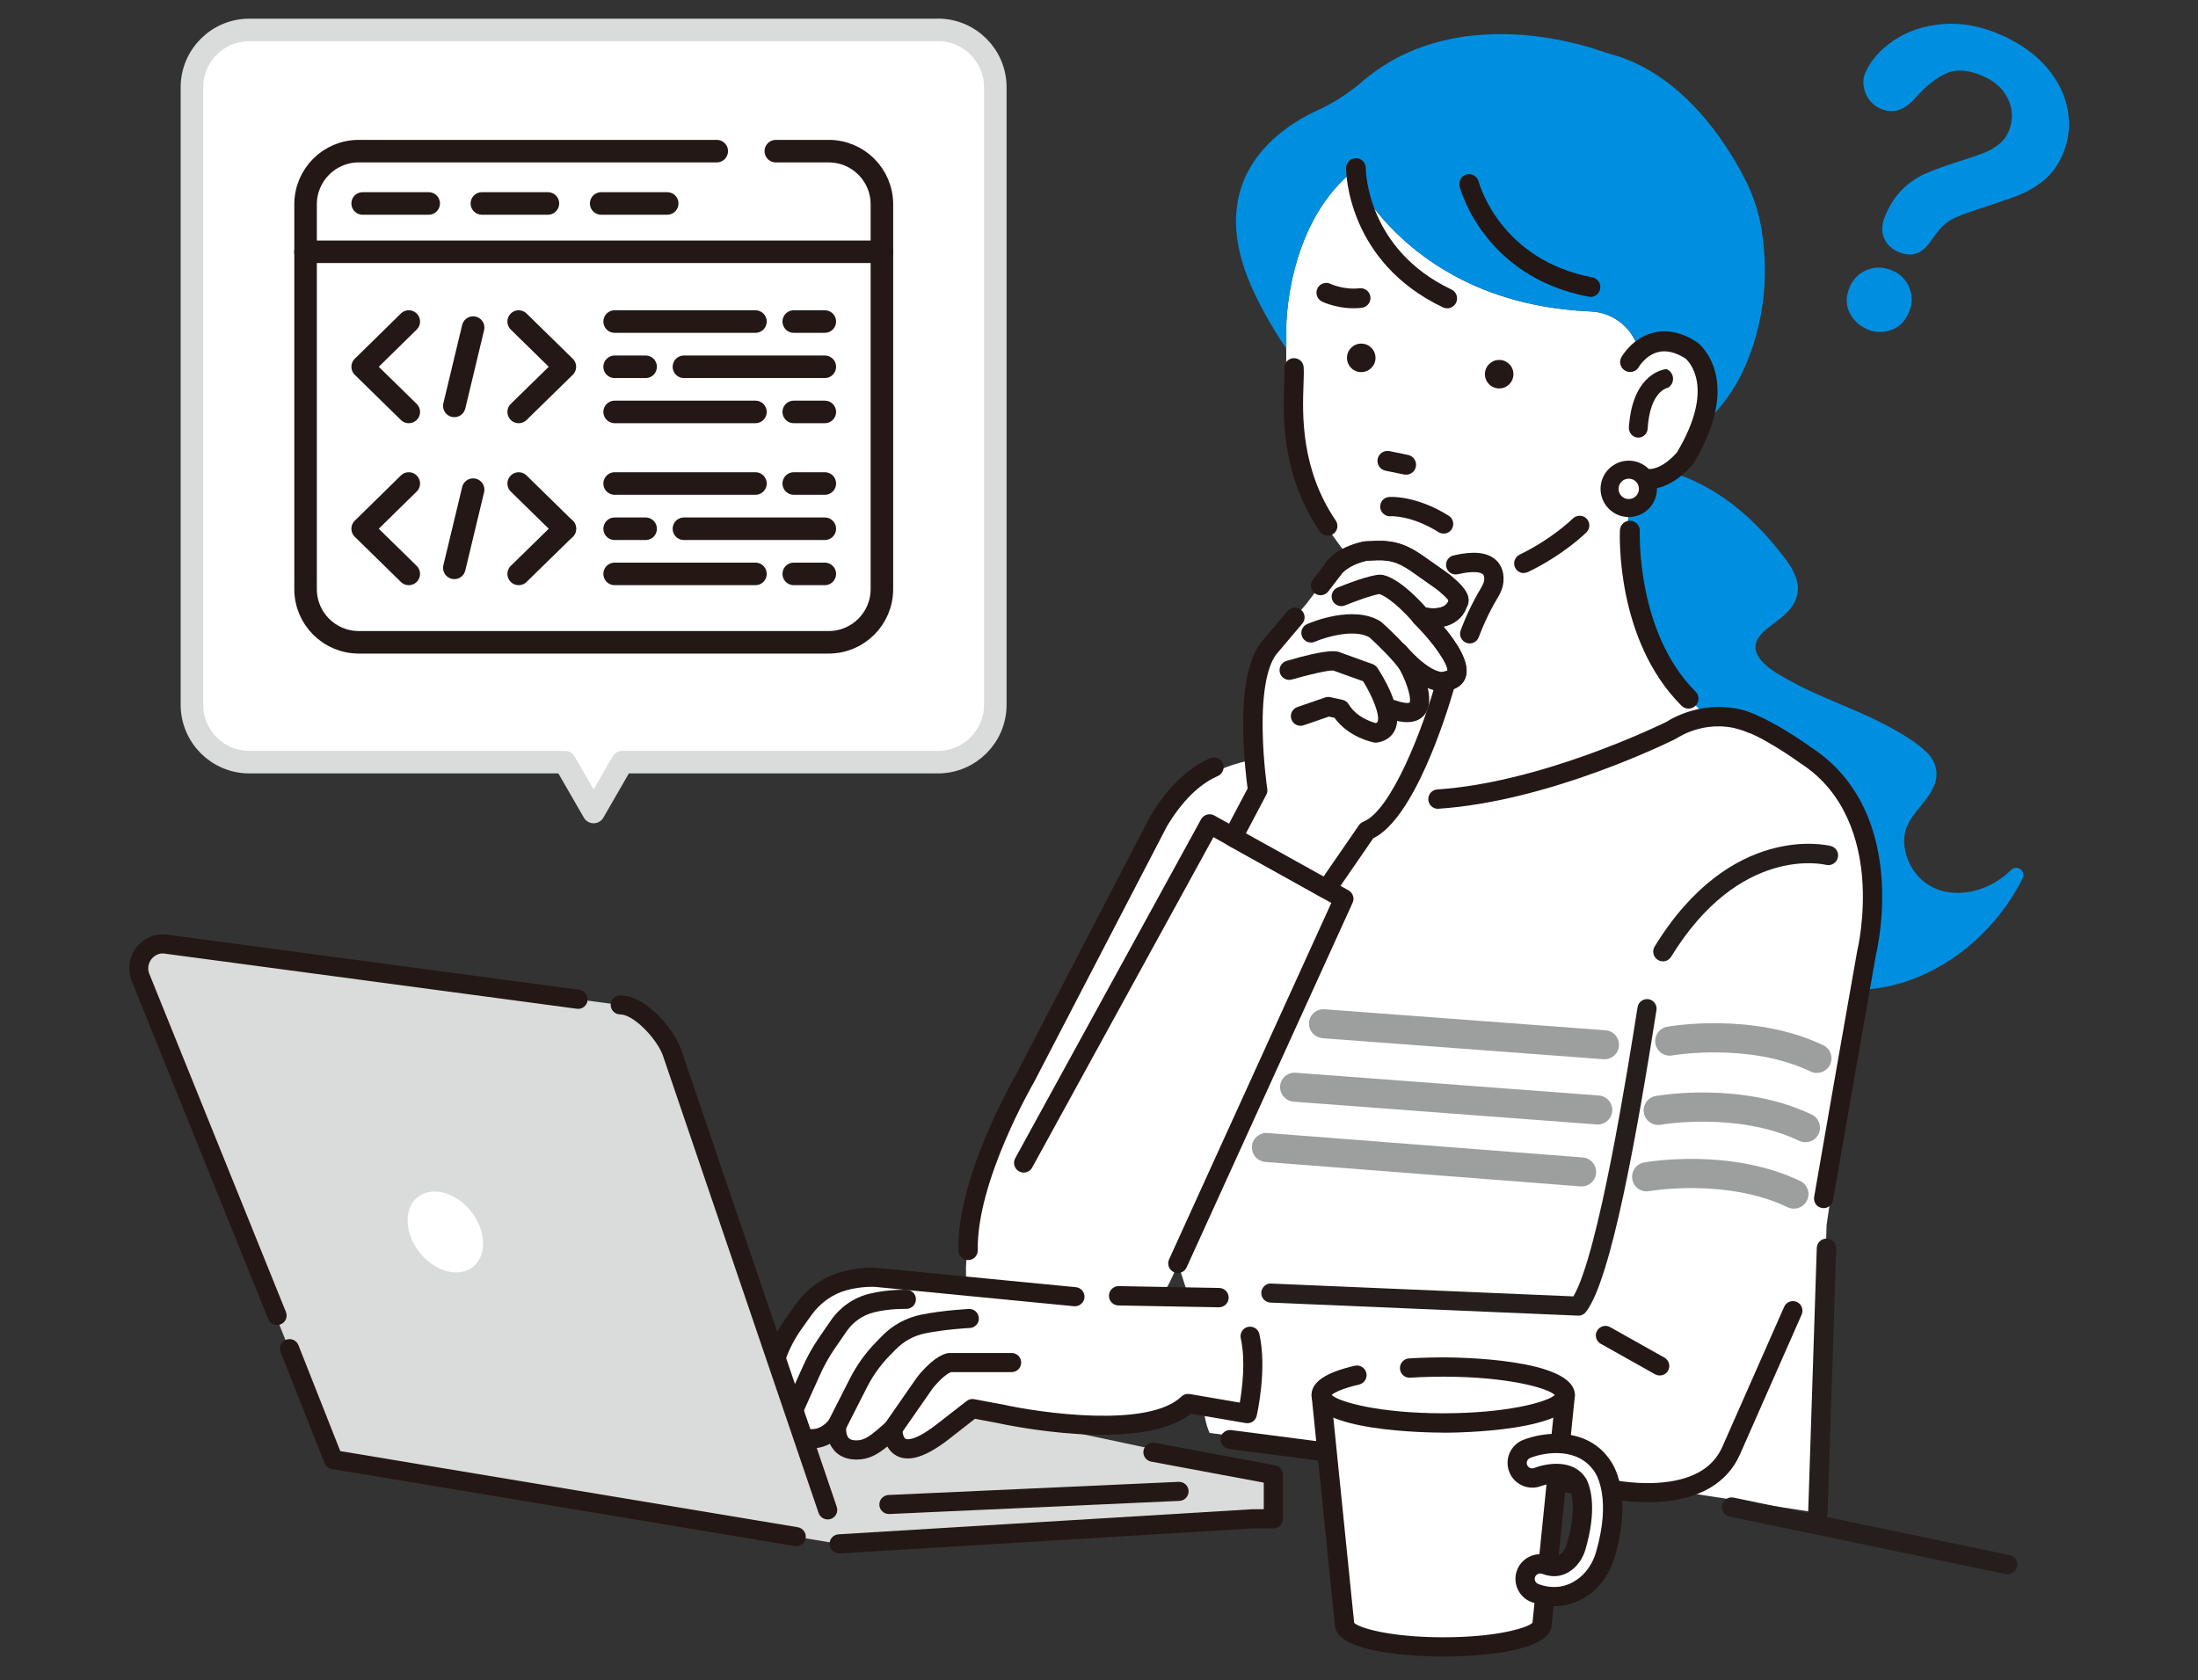
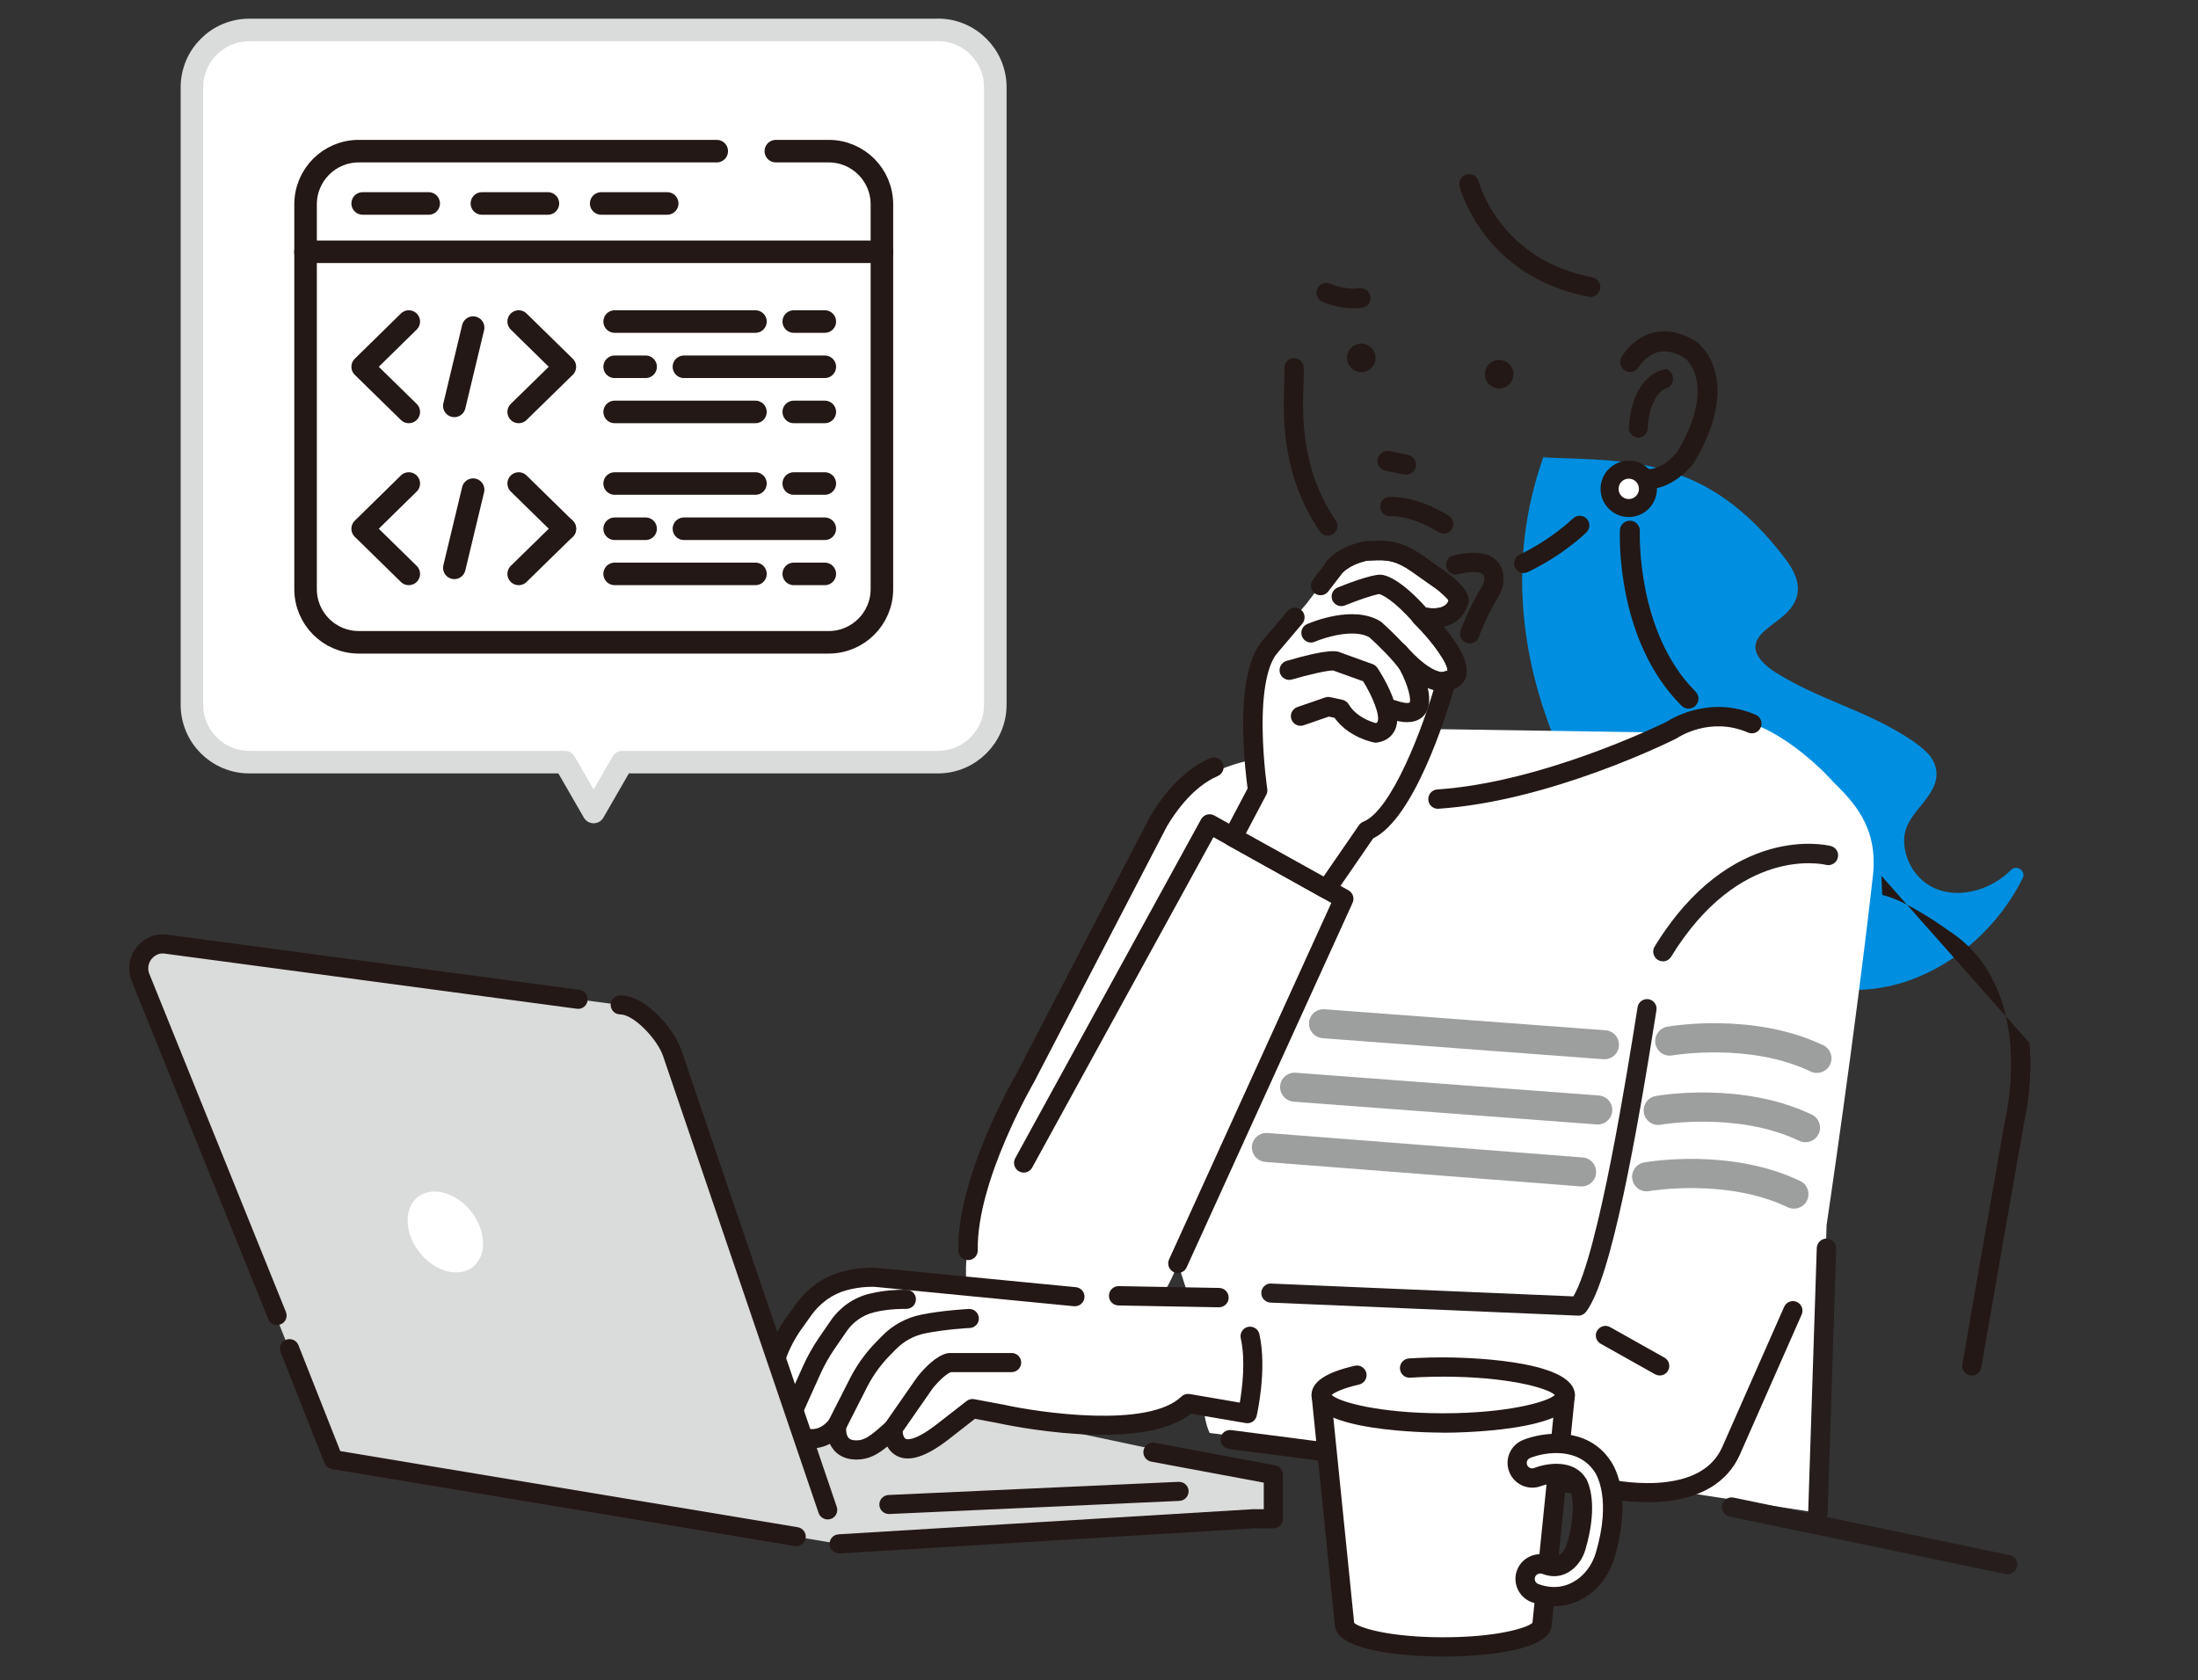
<svg xmlns="http://www.w3.org/2000/svg" id="_レイヤー_1" data-name="レイヤー 1" viewBox="0 0 276 211">
  <rect x="0" y="0" width="276" height="211" fill="#333333" stroke="none" />
  <defs>
    <style>
      .cls-1 {
        fill: #008fe0;
      }

      .cls-2 {
        fill: #251e1c;
      }

      .cls-3 {
        fill: #dadbdb;
      }

      .cls-4 {
        fill: #231815;
      }

      .cls-5, .cls-6 {
        fill: #fff;
      }

      .cls-7 {
        fill: #9d9e9e;
      }

      .cls-8 {
        fill: none;
        stroke: #dadbdb;
      }

      .cls-8, .cls-6 {
        stroke-linecap: round;
        stroke-linejoin: round;
        stroke-width: 2.83px;
      }

      .cls-6 {
        stroke: #231815;
      }
    </style>
  </defs>
  <g>
    <path class="cls-1" d="M193.78,57.44c-.57.95.69-.87,0,0,10.21.49,20.43-.49,30.4,12.74,1,1.32,1.93,2.99,1.45,4.71-.32,1.16-1.14,2-2.04,2.74-1.45,1.19-4.21,2.63-2.76,4.86.84,1.3,2.34,2.11,3.65,2.85,1.43.81,2.92,1.5,4.42,2.16,3,1.32,6.09,2.49,8.95,4.12,1.41.8,2.88,1.7,4.05,2.82,1.12,1.08,1.58,2.54,1.04,4.02-.92,2.53-3.75,4.05-3.84,6.92-.07,2.47,1.37,4.95,3.59,6.05,2.58,1.28,5.76.69,8.12-.81.62-.39,1.19-.85,1.7-1.36.72-.72,1.94.1,1.47,1.04-2.96,5.9-8.22,10.77-14.5,12.91-3.24,1.1-6.7,1.39-10.08.81-3.73-.64-7.25-2.25-10.49-4.17-5.87-3.46-11.2-7.87-15.74-12.95,0,0-18.82-22.82-9.39-49.44Z" />
    <path class="cls-5" d="M217.51,90.15s-2.78-1.55-8.35,1.85l-40.8-.62-6.18,3.4s-9.27,0-14.53,5.56c0,0-39.26,62.44-21.95,66.46,0,0,16.02,8.53,22.21-8.16l6.69,20.94,49.62,6.7,24.06,3.7,1.08-36.11s3.61-24.19,5.82-43.9c.7-6.21-2.58-9.38-4.99-11.79,0,0-5.99-6.89-12.67-8.04Z" />
    <path class="cls-4" d="M121.56,158.24c-.66,0-1.2-.53-1.22-1.19-.19-9.21,6.89-21.52,7.38-22.36,4.34-8.37,16.68-32.12,16.68-32.12.01-.02.02-.04.04-.07,2.71-4.52,5.58-6.46,7.51-7.29.62-.27,1.33.02,1.6.64.27.62-.02,1.33-.63,1.6-1.6.69-4,2.34-6.37,6.28-.52,1-12.44,23.95-16.68,32.11,0,.02-.02.04-.03.06-.07.12-7.24,12.45-7.06,21.1.01.67-.52,1.23-1.19,1.24h-.03Z" />
-     <path class="cls-4" d="M236.24,109.98c-.59-7.2-3.64-12.78-8.83-16.13-.58-.43-5.87-4.22-9.41-4.88-.12-.02-.25-.03-.37-.01l.11,2.41c3.14.68,8.23,4.4,8.28,4.44.02.01.04.03.06.04,5.71,3.67,7.36,9.8,7.74,14.3.41,4.95-.57,9.07-.58,9.11,0,.03-.01.05-.02.08-1.66,9.36-3.48,19.78-5.42,30.97-.05.32.02.63.2.9.18.26.46.44.78.49.07.01.14.02.21.02.58,0,1.08-.42,1.18-1,1.93-11.13,3.75-21.54,5.41-30.93.11-.45,1.08-4.66.66-9.82Z" />
+     <path class="cls-4" d="M236.24,109.98l.11,2.41c3.14.68,8.23,4.4,8.28,4.44.02.01.04.03.06.04,5.71,3.67,7.36,9.8,7.74,14.3.41,4.95-.57,9.07-.58,9.11,0,.03-.01.05-.02.08-1.66,9.36-3.48,19.78-5.42,30.97-.05.32.02.63.2.9.18.26.46.44.78.49.07.01.14.02.21.02.58,0,1.08-.42,1.18-1,1.93-11.13,3.75-21.54,5.41-30.93.11-.45,1.08-4.66.66-9.82Z" />
    <polygon class="cls-3" points="157.32 190.73 105.36 193.88 45.71 178.97 50.82 170.44 90.47 170.44 159.88 185.19 159.88 190.73 157.32 190.73" />
    <path class="cls-5" d="M96.9,169.75c.51-1.43,1.22-2.79,2.11-4.03l1.23-1.73c1.23-1.73,2.99-3.02,5.04-3.58,2.18-.6,4.01-.45,4.01-.45l22.98,2.29c6.76,1.31,16.79.65,20.79.71.24-.85.4-1.36.4-1.36l43.29,1.93c4.23-5.5,9.72-43.26,9.72-43.26,2.11-17.9,12.54-20.43,12.54-20.43l2.38,73.45-2.95,9.41c-3.38,7.61-18.32,3.53-18.32,3.53l-48.23-6.28c-.48-1.06-.72-2.36-.8-3.78l-2.98-.51c-5.5,5.28-23.46,1.27-23.46,1.27l-3.38-.63-3.8,2.96c-6.34,4.86-6.13-.42-6.13-.42-2.11,1.92-3.1,2.65-4.62,2.62-2.82-.07-2.36-3.04-2.36-3.04-1.57,1.95-3.35,1.74-4.14,1.48-1.68-.54-1.14-3.59-1.14-3.59-1.27,1.24-2.77.59-2.77.59-1.48-.56-.36-4.5.58-7.12Z" />
    <path class="cls-4" d="M96.41,169.88c.55-1.54,1.32-3,2.27-4.35l1.24-1.74c1.42-2,3.46-3.44,5.74-4.07,2.42-.67,4.42-.5,4.43-.5l24.96,2.42c.66.04,1.17.61,1.13,1.27-.04.66-.62,1.16-1.27,1.13l-24.99-2.43s-1.69-.12-3.63.42c-1.75.48-3.32,1.6-4.42,3.15l-1.24,1.74c-.83,1.17-1.49,2.43-1.97,3.77-1.32,3.7-1.31,5.31-1.18,5.69.22.07.85.2,1.42-.36.37-.36.93-.45,1.4-.2.46.24.71.75.62,1.27-.14.83-.06,2.14.34,2.27.59.19,1.74.3,2.88-1.1.34-.42.92-.56,1.41-.34.49.21.78.74.71,1.27-.03.23-.05.97.28,1.36.07.08.27.32.94.33,1.05.03,1.8-.5,3.82-2.33.35-.32.87-.4,1.31-.2.44.2.71.64.7,1.13,0,.33.1,1.05.41,1.21.09.05,1,.41,3.83-1.77l3.83-2.98c.27-.21.62-.3.96-.23l3.41.64s.04,0,.04,0c4.86,1.09,18.4,3.03,22.56-.97.27-.26.66-.38,1.03-.32l6.3,1.08c.32-1.88.74-5.3.12-8.08-.14-.65.27-1.29.91-1.43.65-.14,1.29.27,1.43.91.99,4.45-.29,10.02-.34,10.26-.14.62-.75,1.02-1.37.91l-6.89-1.18c-6.33,5.07-23.52,1.34-24.25,1.18l-2.86-.54-3.41,2.66c-2.79,2.14-4.88,2.79-6.41,2-.5-.26-.9-.66-1.19-1.18-1.25,1.02-2.35,1.64-3.86,1.64-.04,0-.09,0-.13,0-1.46-.03-2.29-.67-2.73-1.2-.19-.23-.36-.49-.49-.78-1.61.86-3.1.53-3.68.35-.65-.21-1.77-.86-2.02-2.84-1,.16-1.79-.13-2.01-.22-1.92-.75-1.95-3.51-.1-8.69Z" />
    <path class="cls-4" d="M111.13,178.74l3.88-5.58c.17-.24.35-.47.55-.7,1.99-2.28,3.26-2.59,3.82-2.55h7.65c.66,0,1.2.54,1.2,1.2s-.54,1.2-1.2,1.2h-7.61c-.13.04-.82.32-2.05,1.73-.14.16-.27.32-.38.49l-3.88,5.58c-.22.32-.59.51-.99.51-.25,0-.48-.07-.68-.22-.26-.18-.44-.46-.5-.77-.06-.32.01-.63.2-.9Z" />
    <path class="cls-4" d="M104.01,178.46l2.69-5.3c.86-1.7,1.97-3.25,3.3-4.61l.74-.76c1.35-1.39,3.07-2.32,4.96-2.7,2.67-.54,5.81-.7,5.95-.71.68-.03,1.22.48,1.26,1.14.02.32-.09.63-.31.86-.22.24-.51.38-.83.39-.13,0-3.14.17-5.59.67-1.42.29-2.7.99-3.71,2.03l-.74.75c-1.16,1.19-2.13,2.54-2.88,4.02l-2.69,5.3c-.21.4-.62.66-1.07.66-.19,0-.37-.05-.54-.13-.29-.14-.5-.39-.6-.7-.1-.3-.07-.63.07-.92Z" />
    <path class="cls-4" d="M98.66,176.38l2.2-4.88c.55-1.21,1.2-2.38,1.95-3.47l1.5-2.18c1.15-1.68,2.86-2.88,4.81-3.37,2.36-.59,4.64-.51,4.74-.51.66.02,1.18.58,1.15,1.24-.02.66-.57,1.17-1.24,1.16-.02,0-2.07-.06-4.06.44-1.38.35-2.6,1.2-3.42,2.4l-1.5,2.18c-.67.98-1.26,2.02-1.75,3.1l-2.2,4.88c-.19.43-.62.71-1.09.71-.17,0-.34-.04-.49-.11-.29-.13-.52-.37-.63-.67-.11-.3-.1-.63.03-.92Z" />
    <path class="cls-4" d="M200.55,167.12c.16-.28.41-.48.72-.57.31-.09.63-.05.91.11l6.82,3.83c.58.32.78,1.06.46,1.63-.21.38-.61.61-1.05.61-.2,0-.41-.05-.59-.15l-6.82-3.83c-.28-.16-.48-.41-.57-.72-.09-.31-.05-.63.11-.91Z" />
    <path class="cls-3" d="M84.36,132.11l21,61.77-63.5-10.57-24.27-60.65c-.61-1.72.38-3.51,2.02-4,.41-.12.84-.13,1.26-.08l57.03,7.63c2.43-.02,5.62,3.63,6.47,5.9Z" />
    <path class="cls-4" d="M35.25,168.89c.13-.29.36-.52.66-.64.3-.12.62-.11.92.01.29.13.52.36.64.66l5.26,13.31,57.45,9.56c.65.11,1.09.73.99,1.38-.1.58-.59,1-1.18,1-.07,0-.13,0-.2-.02l-58.12-9.67c-.41-.07-.76-.35-.92-.74l-5.51-13.94c-.12-.3-.11-.62.01-.92Z" />
    <path class="cls-4" d="M77.04,125.36c.23-.23.53-.36.85-.36h.03c3.06,0,6.59,4.02,7.58,6.71l19.57,57.52c.21.63-.12,1.31-.75,1.52-.13.04-.26.06-.39.06-.51,0-.97-.33-1.14-.81l-19.57-57.5c-.79-2.11-3.67-5.11-5.34-5.11-.66,0-1.19-.53-1.2-1.19,0-.32.12-.62.34-.85Z" />
    <path class="cls-4" d="M110.74,188.13c.22-.24.51-.37.83-.39l36.43-1.65c.31-.01.63.1.86.31.24.22.38.51.39.83.01.32-.1.63-.31.86-.22.24-.51.37-.83.39l-36.43,1.65h-.06c-.64,0-1.17-.5-1.2-1.14-.01-.32.1-.63.31-.86Z" />
    <path class="cls-4" d="M104.47,193.08c.21-.24.51-.38.83-.4l51.96-3.15s.05,0,.07,0h1.36v-3.34l-14.14-2.64c-.65-.12-1.08-.75-.96-1.4.06-.32.24-.59.5-.77.26-.18.58-.25.9-.19l15.12,2.82c.57.11.98.6.98,1.18v5.54c0,.66-.54,1.2-1.2,1.2h-2.52l-51.93,3.15s-.05,0-.07,0c-.63,0-1.16-.5-1.2-1.13-.02-.32.09-.63.3-.87Z" />
    <path class="cls-4" d="M153.25,180.63c.09-.65.68-1.11,1.34-1.04h0l47.16,6.11s.08.01.13.02c.03,0,2.91.68,6.15.5,4.24-.24,7.02-1.75,8.24-4.52l7.77-17.6c.13-.29.37-.52.67-.63.3-.11.63-.1.92.03.6.27.87.99.6,1.59l-7.76,17.59c-1.59,3.57-5.11,5.62-10.18,5.93-.45.03-.91.04-1.37.04-2.81,0-5.1-.49-5.51-.59l-47.1-6.1c-.66-.09-1.12-.69-1.04-1.34Z" />
    <path class="cls-2" d="M159.62,161.19l37.95,1.61c3.17-5.38,6.84-28.65,8.06-36.32.1-.65.72-1.1,1.37-1,.65.1,1.1.72,1,1.37-2.44,15.46-5.66,33.75-8.85,37.9-.23.29-.58.47-.95.47l-38.67-1.64c-.66-.03-1.18-.59-1.15-1.25.03-.66.58-1.18,1.25-1.15Z" />
    <path class="cls-4" d="M16.67,119.68h0c.53-1.05,1.48-1.84,2.6-2.18.54-.16,1.13-.2,1.76-.12l51.72,6.92c.32.04.6.21.79.46.19.25.28.57.24.89-.04.32-.21.6-.46.8-.25.19-.57.28-.88.23l-51.72-6.92c-.29-.04-.54-.03-.76.04-.49.15-.91.5-1.14.96-.23.46-.27.98-.1,1.46l17.18,42.53c.12.3.12.62,0,.92-.13.3-.36.52-.66.64-.14.06-.3.09-.45.09-.49,0-.93-.29-1.11-.75l-17.18-42.55-.02-.05c-.4-1.12-.33-2.32.21-3.38Z" />
    <path class="cls-5" d="M51.18,153.2c-.03,2.68,2.06,5.53,4.68,6.36,2.62.83,4.77-.66,4.8-3.34.03-2.68-2.06-5.53-4.68-6.36-2.62-.83-4.77.66-4.8,3.34Z" />
    <g>
-       <path class="cls-5" d="M204.29,67.76l.45-8.34s9.13,2.01,9.46-10.19c0,0,1.16-9.36-7.84-4.79,0,.25-.07.36-.26.13-.11.06-.22.12-.33.18,0-.2.01-.43.01-.7,0-.03-.02-.06-.02-.09-.72-2.76-3.18-4.73-6.02-4.85-22.9-.97-30.04-17.45-30.04-17.45-8.19,6.82-8.19,19.38-8.19,19.38v4.64s.15,5.8.82,9.01c1.36,6.55,1.82,9.08,9.33,18.12,0,0,3.56,3.52,6.75,3.12,1.06.32,2.16,9.25-7.37,14.92l1.41,4.96s-.02,4.19,19.48,3.4c0,0,9.72-1.74,23.38-8.33,0,0-10.36-8.01-11.05-23.11Z" />
-       <path class="cls-1" d="M161.52,41.04s0-12.56,8.19-19.38c0,0,7.13,16.48,30.04,17.45,2.85.12,5.3,2.09,6.02,4.85,0,.03.02.06.02.09,0,.27,0,.5-.01.7.11-.06.22-.12.33-.18.18.23.25.12.26-.13,9-4.57,7.84,4.79,7.84,4.79-.05,1.7-.26,3.13-.61,4.32,2.42-2.11,4.39-4.79,5.69-7.92,1.93-4.65,2.96-10.28,1.9-16.83-.36-2.24-1.09-4.4-2.13-6.41-2.41-4.66-7.92-13.2-16.81-15.6-.45-.12-.89-.27-1.33-.42-3.5-1.2-18.79-5.65-29.88,3.89-1.66,1.43-3.5,2.63-5.5,3.54-5.36,2.46-15.14,9.21-7.56,23.95,0,0,1.32,2.77,3.55,6.04v-2.77Z" />
      <path class="cls-5" d="M206.36,44.44c.01-.74-.57-2.67-.57-.39.13.26.23.42.31.52.09-.05.17-.09.26-.13Z" />
    </g>
    <path class="cls-4" d="M212.03,88.99c-.32,0-.64-.12-.89-.37-8.26-8.26-7.75-21.48-7.73-22.04.03-.69.62-1.22,1.31-1.19.69.03,1.23.62,1.19,1.31,0,.18-.45,12.7,7,20.15.49.49.49,1.28,0,1.77-.24.24-.56.37-.89.37Z" />
    <path class="cls-4" d="M207.42,61.41c-.86.07-1.69-.1-2.49-.5-.62-.31-.87-1.06-.56-1.68.31-.62,1.06-.87,1.68-.56,1.99,1,4.19-1.47,4.53-1.87,4.87-8.16,1.46-11.44,1.05-11.79-1.24-.78-2.39-1.05-3.41-.8-1.56.38-2.44,1.87-2.44,1.88-.34.6-1.11.81-1.71.46-.6-.34-.81-1.1-.47-1.7.06-.1,1.38-2.42,3.99-3.07,1.73-.44,3.56-.05,5.44,1.15.03.02.05.03.08.05.24.18,5.91,4.6-.44,15.18-.03.04-.06.09-.09.13-.04.05-.89,1.12-2.18,1.98-1.01.67-2.01,1.05-2.99,1.12Z" />
    <path class="cls-4" d="M205.8,54.95c-.07,0-.13,0-.2,0-.64-.06-1.1-.66-1.06-1.3.46-6.89,4.53-7.29,4.71-7.3h0c.94.37,1.13,1.61.34,2.24l-.12.1c-.09.01-2.28.37-2.58,5.17-.04.59-.51,1.05-1.08,1.09Z" />
-     <path class="cls-4" d="M181.72,38.72c-.18,0-.36-.04-.53-.12-12.03-5.73-12.17-17.02-12.17-17.49,0-.68.55-1.24,1.24-1.24s1.23.55,1.24,1.23c0,.42.18,10.23,10.76,15.26.62.29.88,1.03.58,1.65-.21.44-.66.71-1.12.71ZM171.49,21.11h0,0Z" />
    <path class="cls-4" d="M199.71,37.28c-.08,0-.15,0-.23-.02-13.09-2.49-16.08-13.38-16.2-13.84-.17-.66.22-1.34.88-1.51.66-.17,1.33.22,1.51.88h0c.11.4,2.76,9.85,14.28,12.04.67.13,1.11.78.98,1.45-.11.59-.63,1.01-1.21,1.01Z" />
    <path class="cls-4" d="M180.56,101.57c-.63,0-1.17-.49-1.21-1.14-.04-.67.46-1.25,1.13-1.29,13.06-.87,27.71-7.97,28.79-8.5.71-.46,5.52-3.34,11.19-.88.62.27.9.98.63,1.6-.27.62-.98.9-1.6.63-4.75-2.06-8.76.6-8.93.71-.04.03-.09.06-.14.08-.64.32-15.79,7.85-29.78,8.78-.03,0-.06,0-.08,0Z" />
    <path class="cls-4" d="M191.35,71.97c-.45,0-.89-.25-1.1-.69-.29-.6-.04-1.33.57-1.63,4.1-1.99,6.65-4.5,6.68-4.53.48-.47,1.25-.47,1.72,0,.47.48.47,1.24,0,1.72-.11.11-2.85,2.82-7.34,4.99-.17.08-.35.12-.53.12Z" />
    <path class="cls-4" d="M153.06,164.17h-.02l-12.6-.23c-.67-.01-1.21-.57-1.19-1.24.01-.67.58-1.21,1.24-1.19l12.6.23c.67.01,1.21.57,1.19,1.24-.01.66-.55,1.19-1.22,1.19Z" />
    <path class="cls-4" d="M147.9,159.87c-.17,0-.34-.04-.5-.11-.61-.28-.88-1-.6-1.61l20.37-44.76-14.8-8.26-22.76,41.49c-.32.59-1.06.81-1.65.48-.59-.32-.8-1.06-.48-1.65l23.34-42.57c.16-.28.42-.49.73-.58.31-.09.65-.05.93.11l16.85,9.4c.55.31.78.99.51,1.57l-20.84,45.78c-.2.45-.65.71-1.11.71Z" />
    <path class="cls-4" d="M166.74,67.27c-.39,0-.77-.19-1.01-.53-4.87-7.17-4.61-14.56-4.47-18.54.03-.8.05-1.48.02-1.93-.04-.67.46-1.25,1.13-1.29.67-.04,1.25.46,1.29,1.13.04.57.01,1.28-.02,2.17-.13,3.7-.38,10.58,4.05,17.09.38.56.23,1.31-.32,1.69-.21.14-.45.21-.68.21Z" />
    <g>
      <g>
        <path class="cls-5" d="M164.12,75.72l3.26-4.24s.92-1.58,4.08-2.29l1.33-.05c2.35-.09,3.72.57,5.63,1.96.65.47,2.58,1.78,3.05,2.18,1.21,1.03,2.08,1.95,1.58,2.45,0,0-.49,2.56-4.62,1.69,0,0,7.56,7.45,3.16,8.11,0,0-4.57,16.65-9.96,18.77l-5.06,7.35-11.75-6.53,3.1-5.88s-2.12-14.04,1.63-18.12l4.57-5.39Z" />
        <path class="cls-4" d="M166.56,112.85c-.2,0-.4-.05-.59-.15l-11.75-6.53c-.58-.32-.79-1.04-.48-1.62l2.92-5.53c-.14-1.04-.5-3.98-.55-7.29-.09-5.64.76-9.47,2.53-11.41l3.04-3.58c.43-.51,1.2-.57,1.71-.14.51.43.57,1.2.14,1.71l-3.05,3.6s-.02.02-.03.04c-1.3,1.41-1.98,4.87-1.9,9.73.06,3.89.57,7.36.58,7.39.04.26,0,.52-.13.75l-2.55,4.83,9.75,5.42,4.44-6.44c.14-.2.33-.35.55-.44,3.51-1.38,7.53-11.75,9.23-17.97.13-.46.52-.81.99-.88.2-.03.3-.07.35-.09.13-.81-1.86-3.67-4.18-5.95-.38-.38-.47-.96-.22-1.44.25-.47.79-.72,1.32-.61,1.54.33,2.33.08,2.73-.18.35-.23.46-.55.46-.55,0-.04.02-.08.03-.13-.15-.19-.48-.55-1.21-1.17-.27-.23-1.3-.94-1.98-1.42-.41-.28-.77-.54-.99-.7-1.74-1.26-2.85-1.81-4.87-1.73l-1.22.05c-2.43.57-3.18,1.67-3.21,1.72-.03.04-.04.06-.07.1l-1.57,2.04c-.41.53-1.17.63-1.7.22-.53-.41-.63-1.17-.22-1.7l1.54-2c.28-.43,1.54-2.04,4.81-2.77.07-.02.14-.03.22-.03l1.33-.05c2.69-.11,4.32.69,6.39,2.19.21.15.56.4.95.67,1.06.74,1.84,1.28,2.17,1.57,1.3,1.11,2.11,1.99,2.14,2.96.01.35-.08.68-.26.97-.15.44-.53,1.2-1.4,1.78-.44.29-.93.5-1.49.61,1.67,1.97,3.37,4.55,2.79,6.34-.14.43-.51,1.12-1.49,1.5-.99,3.41-4.98,16.21-10.13,18.74l-4.87,7.07c-.23.34-.61.52-1,.52Z" />
        <path class="cls-4" d="M181.58,86.73c-.59,0-1.11-.43-1.2-1.03-.1-.66.36-1.28,1.02-1.38.2-.03.3-.07.35-.09.12-.74-1.65-3.45-4.18-5.95-.38-.38-.47-.96-.22-1.44.25-.47.79-.72,1.32-.61,2.75.58,3.16-.63,3.19-.77,0-.03,0-.07.02-.1-.15-.2-.48-.55-1.2-1.17-.27-.23-1.3-.94-1.98-1.42-.41-.28-.77-.54-.99-.7-1.74-1.26-2.86-1.81-4.87-1.73l-1.22.05c-2.41.57-3.19,1.68-3.2,1.69-.34.58-1.08.77-1.66.43-.58-.34-.77-1.08-.43-1.66.12-.21,1.29-2.06,4.86-2.85.07-.02.14-.03.22-.03l1.33-.05c2.69-.11,4.32.69,6.39,2.19.21.15.56.4.95.67,1.06.74,1.84,1.28,2.17,1.57,1.3,1.11,2.11,1.99,2.14,2.96.01.35-.08.68-.26.97-.15.44-.53,1.2-1.4,1.78-.44.29-.93.5-1.49.61,1.67,1.97,3.37,4.55,2.79,6.34-.17.53-.7,1.47-2.29,1.7-.06,0-.12.01-.18.01Z" />
        <path class="cls-4" d="M178.43,78.62c-.34,0-.67-.14-.91-.41-2.56-2.92-4-3.51-4.3-3.61-.67.07-2.73.77-4.34,1.43-.62.25-1.33-.05-1.58-.67-.25-.62.05-1.33.67-1.58.93-.38,4.07-1.61,5.35-1.61.03,0,.05,0,.08,0,.51.03,2.46.45,5.95,4.44.44.5.39,1.27-.11,1.71-.23.2-.51.3-.8.3Z" />
        <path class="cls-4" d="M176.71,90.69c-.64,0-1.38-.14-2.21-.43-.63-.22-.97-.91-.75-1.54.22-.63.91-.97,1.54-.75,1.32.46,1.7.27,1.71.26.24-.37-.23-2.28-1.19-4.06-.72-1.17-2.94-3.31-3.86-4.14-1.98-1.11-5.6.02-6.85.56-.61.27-1.33-.02-1.59-.63-.27-.61.01-1.33.63-1.59.58-.25,5.79-2.42,9.17-.36.06.04.12.08.18.13.34.31,3.38,3.06,4.42,4.79,0,.01.02.03.02.04.62,1.13,2.5,4.95.91,6.83-.5.59-1.21.88-2.12.88Z" />
        <path class="cls-4" d="M181.07,86.82c-1.21,0-3.34-.69-6.38-4.15-.44-.5-.39-1.27.11-1.71.5-.44,1.27-.39,1.71.11,2.99,3.4,4.5,3.33,4.66,3.31.58-.21,1.24.05,1.51.62.29.61.03,1.33-.58,1.61-.19.09-.53.21-1.03.21ZM181.07,84.42s0,0,0,0c0,0,0,0,0,0ZM181.07,84.42s0,0,0,0c0,0,0,0,0,0Z" />
        <path class="cls-4" d="M172.77,93.26c-.07,0-.15,0-.22-.02-.14-.02-3.19-.61-4.98-3.1l-.71-.15-3.16,1.09c-.63.22-1.32-.12-1.54-.75-.22-.63.12-1.32.75-1.54l3.48-1.2c.21-.07.43-.09.65-.04l1.52.33c.33.07.61.27.79.56.95,1.59,2.78,2.2,3.42,2.37.16-.06.19-.13.21-.17.34-.8-.65-3.24-1.82-5.09l-3.7-1.33s-.04-.02-.06-.02c-.72-.03-3.18.55-5.17,1.13-.64.19-1.32-.18-1.51-.82-.19-.64.18-1.32.82-1.51,5.17-1.53,6.39-1.3,6.88-1.02l3.94,1.42c.24.09.45.25.6.47.56.85,3.32,5.2,2.24,7.72-.27.62-.87,1.42-2.23,1.65-.07.01-.14.02-.21.02Z" />
      </g>
      <path class="cls-4" d="M184.55,80.8c-.14,0-.27-.02-.41-.07-.63-.23-.96-.92-.73-1.55.03-.1.85-2.37,2.2-4.72.06-.1.12-.21.18-.31.29-.5.55-.92.58-1.32.03-.36-.03-.61-.18-.73-.32-.27-1.31-.41-3.13.01-.65.15-1.3-.25-1.45-.91-.15-.65.25-1.3.91-1.45,2.47-.57,4.18-.41,5.25.51.52.45,1.13,1.29,1.02,2.75-.07.96-.51,1.71-.91,2.37l-.17.29c-1.23,2.15-2.01,4.31-2.02,4.33-.18.49-.64.8-1.14.8Z" />
    </g>
    <path class="cls-7" d="M158.8,145.9c-.94-.11-1.65-.94-1.6-1.9.05-1,.91-1.77,1.92-1.72l39.58,3.07c1,.05,1.77.91,1.72,1.92-.05,1-.91,1.77-1.92,1.72l-39.58-3.07s-.08,0-.12-.01Z" />
    <path class="cls-7" d="M162.34,138.33c-.94-.11-1.65-.94-1.6-1.9.05-1,.91-1.77,1.92-1.72l38.07,2.86c1,.05,1.77.91,1.72,1.92-.05,1-.91,1.77-1.92,1.72l-38.07-2.86s-.08,0-.12-.01Z" />
    <path class="cls-7" d="M165.97,130.36c-.94-.11-1.65-.94-1.6-1.9.05-1,.91-1.77,1.92-1.72l35.28,2.64c1,.05,1.77.91,1.72,1.92-.05,1-.91,1.77-1.92,1.72l-35.28-2.64s-.08,0-.12-.01Z" />
    <path class="cls-7" d="M228.15,134.74c-.26,0-.53-.06-.79-.18-7.69-3.68-17.29-2.04-17.38-2.02-.99.18-1.94-.49-2.11-1.48-.18-.99.48-1.94,1.47-2.12.44-.08,10.83-1.87,19.6,2.32.91.43,1.29,1.52.86,2.43-.31.66-.97,1.04-1.65,1.04Z" />
    <path class="cls-7" d="M226.7,143.44c-.26,0-.53-.06-.79-.18-7.69-3.68-17.29-2.04-17.38-2.02-.99.18-1.94-.49-2.11-1.48-.18-.99.48-1.94,1.48-2.12.44-.08,10.83-1.87,19.6,2.33.91.43,1.29,1.52.86,2.43-.31.66-.97,1.04-1.65,1.04Z" />
    <path class="cls-7" d="M225.25,151.78c-.26,0-.53-.06-.79-.18-7.69-3.68-17.29-2.04-17.38-2.02-.99.18-1.94-.49-2.11-1.48-.18-.99.48-1.94,1.48-2.12.44-.08,10.83-1.87,19.6,2.33.91.43,1.29,1.52.86,2.43-.31.66-.97,1.04-1.65,1.04Z" />
    <path class="cls-2" d="M228.27,191.2s-.03,0-.04,0c-.67-.02-1.2-.58-1.18-1.26l1.08-33.22c.02-.67.6-1.2,1.26-1.18.67.02,1.2.58,1.18,1.26l-1.08,33.22c-.02.66-.56,1.18-1.22,1.18Z" />
    <path class="cls-2" d="M208.8,120.72c-.22,0-.44-.06-.63-.18-.57-.35-.75-1.1-.4-1.67,9.54-15.57,21.61-12.76,22.12-12.63.65.16,1.05.82.88,1.48-.16.65-.82,1.04-1.47.89-.46-.11-10.9-2.42-19.46,11.54-.23.37-.63.58-1.04.58Z" />
    <path class="cls-2" d="M252.1,197.7c-.08,0-.17,0-.25-.03l-34.66-7.22c-.66-.14-1.08-.78-.94-1.44.14-.66.78-1.08,1.44-.94l34.66,7.22c.66.14,1.08.78.94,1.44-.12.57-.63.97-1.19.97Z" />
    <g>
      <g>
        <path class="cls-5" d="M165.91,175.18l2.92,28.79c0,1.57,5.55,2.84,12.4,2.84s12.4-1.27,12.4-2.84l2.92-28.79h-30.63Z" />
        <path class="cls-4" d="M181.22,208.03c-2.26,0-13.46-.19-13.61-3.98l-2.91-28.74c-.03-.34.08-.68.31-.93.23-.25.56-.4.9-.4h30.63c.34,0,.67.15.9.4.23.25.34.59.31.93l-2.91,28.74c-.15,3.79-11.35,3.98-13.61,3.98ZM170.03,203.79c.65.65,4.52,1.82,11.2,1.82s10.55-1.17,11.2-1.82l2.78-27.39h-27.95l2.78,27.39Z" />
      </g>
      <ellipse class="cls-5" cx="181.22" cy="175.18" rx="15.31" ry="3.51" />
      <path class="cls-4" d="M181.22,179.91c-1.69,0-16.53-.13-16.53-4.73,0-1.63,1.78-2.83,5.43-3.67.65-.15,1.3.26,1.45.91.15.65-.26,1.3-.91,1.45-2.17.5-3.13,1.03-3.45,1.31.95.89,6,2.3,14.01,2.3s13.09-1.41,14.02-2.3c-.93-.89-5.98-2.3-14.02-2.3-.95,0-1.9.02-2.83.06-.45.02-.88.04-1.31.07-.68.05-1.24-.46-1.29-1.13-.04-.67.46-1.24,1.13-1.29.45-.03.9-.05,1.37-.07.96-.04,1.94-.06,2.93-.06,1.69,0,16.53.13,16.53,4.73s-14.83,4.73-16.53,4.73Z" />
      <g>
        <path class="cls-5" d="M195.15,200.51c-.79,0-1.6-.15-2.41-.46-.98-.37-1.48-1.46-1.11-2.44.37-.98,1.46-1.48,2.44-1.11,1.02.38,1.86.26,2.66-.39.54-.44.97-1.11,1.19-1.87,1.55-5.28.38-7.64.22-7.91-.03-.04-.02-.02-.06-.09-1.38-2.14-4.95-.78-4.99-.77-.97.38-2.07-.1-2.46-1.07-.38-.97.09-2.07,1.06-2.45,2.23-.89,7.09-1.58,9.56,2.21.44.64,2.4,4.03.3,11.15-.44,1.51-1.29,2.81-2.44,3.74-1.18.96-2.54,1.45-3.97,1.45ZM198.16,186.36h0ZM198.16,186.36h0,0Z" />
        <path class="cls-4" d="M195.15,201.72c-.94,0-1.9-.18-2.84-.53-1.6-.6-2.42-2.4-1.82-4,.6-1.6,2.4-2.42,4-1.82.7.26,1.08.12,1.47-.19.35-.29.64-.75.79-1.27,1.33-4.53.49-6.63.35-6.94-.02-.03-.04-.06-.05-.09-.79-1.23-3.5-.28-3.52-.27-1.58.62-3.39-.17-4.01-1.76-.63-1.59.15-3.39,1.73-4.02,2.55-1.02,8.13-1.77,11.02,2.67.65.95,2.65,4.69.45,12.15-.52,1.75-1.5,3.25-2.84,4.34-1.39,1.13-3.02,1.72-4.73,1.72ZM193.4,197.6c-.28,0-.54.17-.64.44-.13.35.05.75.4.88,1.86.7,3.69.42,5.19-.8.96-.78,1.66-1.87,2.04-3.14,1.99-6.75.08-9.8-.14-10.12-2.05-3.15-6.2-2.53-8.11-1.77-.35.14-.52.54-.38.88.14.35.54.52.89.38,1.68-.65,4.91-1.11,6.43,1.22.11.13.2.28.25.45.4.91,1.21,3.6-.25,8.57-.29,1-.86,1.87-1.59,2.47-1.13.92-2.43,1.12-3.85.58-.08-.03-.16-.04-.24-.04Z" />
      </g>
    </g>
    <path class="cls-4" d="M176.31,59.59l-2.34-.48c-.68-.14-1.11-.8-.98-1.48.14-.68.8-1.11,1.48-.98l2.34.48c.68.14,1.11.8.98,1.48-.14.68-.8,1.11-1.48.98Z" />
    <path class="cls-4" d="M172.72,44.94c0,.99-.8,1.79-1.79,1.79s-1.79-.8-1.79-1.79.8-1.79,1.79-1.79,1.79.8,1.79,1.79Z" />
    <path class="cls-4" d="M190.04,46.99c0,.99-.8,1.79-1.79,1.79s-1.79-.8-1.79-1.79.8-1.79,1.79-1.79,1.79.8,1.79,1.79Z" />
    <path class="cls-4" d="M166.72,35.54c.12.02.23.05.35.11.03.01,1.68.78,3.64.55.68-.08,1.29.41,1.37,1.08.08.68-.41,1.29-1.08,1.37-2.7.32-4.91-.73-5-.78-.61-.3-.87-1.04-.57-1.65.24-.5.78-.76,1.3-.68Z" />
    <path class="cls-4" d="M181.25,67c-.22,0-.44-.06-.64-.19-3.41-2.13-5.98-1.99-6-1.98-.66.05-1.25-.46-1.3-1.12-.05-.67.44-1.25,1.11-1.3.13-.01,3.34-.24,7.49,2.35.57.36.74,1.11.39,1.68-.23.37-.63.57-1.03.57Z" />
-     <path class="cls-1" d="M234.41,41.32c-1-.44-1.73-1.14-2.19-2.12-.46-.97-.44-2.04.07-3.2.45-1.03,1.19-1.74,2.22-2.13,1.03-.39,2.07-.35,3.12.11,1.03.45,1.74,1.18,2.14,2.2.4,1.01.37,2.03-.08,3.07-.5,1.15-1.27,1.89-2.29,2.22-1.02.33-2.02.29-2.98-.14ZM234.22,9.15c.68-1.56,1.87-2.91,3.57-4.07,1.7-1.16,3.74-1.84,6.11-2.05,2.37-.21,4.84.25,7.39,1.37,2.37,1.04,4.28,2.4,5.71,4.07,1.43,1.67,2.32,3.48,2.65,5.42.33,1.94.11,3.79-.67,5.56-.61,1.39-1.43,2.49-2.45,3.29-1.02.8-2.09,1.41-3.2,1.83-1.11.42-3.07,1.09-5.87,2.01-.78.26-1.42.51-1.93.75-.5.24-.91.48-1.21.73-.3.25-.57.51-.8.79-.23.28-.61.78-1.14,1.5-1.06,1.57-2.4,1.99-4.04,1.27-.85-.37-1.45-.97-1.78-1.78-.34-.81-.27-1.77.21-2.86.6-1.38,1.34-2.47,2.2-3.29.87-.82,1.82-1.46,2.86-1.91,1.04-.45,2.38-.94,4.04-1.47,1.45-.46,2.51-.82,3.18-1.08.67-.26,1.29-.61,1.86-1.04.57-.43,1-.99,1.3-1.66.57-1.31.57-2.63,0-3.96-.58-1.33-1.64-2.33-3.18-3-1.8-.79-3.33-.92-4.58-.38-1.25.54-2.56,1.56-3.92,3.07-1.37,1.61-2.83,2.07-4.38,1.39-.92-.4-1.55-1.06-1.9-1.99-.35-.92-.36-1.76-.03-2.51Z" />
    <g>
      <path class="cls-5" d="M202.11,61.38c0-1.33,1.08-2.41,2.41-2.41s2.41,1.08,2.41,2.41-1.08,2.41-2.41,2.41-2.41-1.08-2.41-2.41Z" />
      <path class="cls-4" d="M204.52,64.93c-1.95,0-3.54-1.59-3.54-3.54s1.59-3.54,3.54-3.54,3.54,1.59,3.54,3.54-1.59,3.54-3.54,3.54ZM204.52,60.11c-.7,0-1.28.57-1.28,1.28s.57,1.28,1.28,1.28,1.28-.57,1.28-1.28-.57-1.28-1.28-1.28Z" />
    </g>
  </g>
  <g>
    <path class="cls-5" d="M117.79,3.76H31.31c-3.98,0-7.21,3.23-7.21,7.21v77.53c0,3.98,3.23,7.21,7.21,7.21h39.62l3.61,6.26,3.61-6.26h39.62c3.98,0,7.21-3.23,7.21-7.21V10.96c0-3.98-3.23-7.21-7.21-7.21Z" />
    <path class="cls-8" d="M117.79,3.76H31.31c-3.98,0-7.21,3.23-7.21,7.21v77.53c0,3.98,3.23,7.21,7.21,7.21h39.62l3.61,6.26,3.61-6.26h39.62c3.98,0,7.21-3.23,7.21-7.21V10.96c0-3.98-3.23-7.21-7.21-7.21Z" />
  </g>
  <g>
    <path class="cls-6" d="M97.42,18.98h6.64c3.69,0,6.68,2.99,6.68,6.68v48.32c0,3.69-2.99,6.68-6.68,6.68h-59.01c-3.69,0-6.68-2.99-6.68-6.68V25.66c0-3.69,2.99-6.68,6.68-6.68h44.95" />
    <line class="cls-6" x1="38.36" y1="31.62" x2="110.74" y2="31.62" />
    <polyline class="cls-6" points="51.33 40.38 45.54 46.06 51.33 51.73" />
    <polyline class="cls-6" points="65.13 40.38 70.93 46.06 65.13 51.73" />
    <line class="cls-6" x1="59.41" y1="41.14" x2="57.05" y2="50.97" />
    <line class="cls-6" x1="77.18" y1="40.38" x2="94.86" y2="40.38" />
    <line class="cls-6" x1="99.67" y1="40.38" x2="103.57" y2="40.38" />
    <line class="cls-6" x1="103.57" y1="46.06" x2="85.88" y2="46.06" />
    <line class="cls-6" x1="81.07" y1="46.06" x2="77.18" y2="46.06" />
    <line class="cls-6" x1="77.18" y1="51.73" x2="94.86" y2="51.73" />
    <line class="cls-6" x1="99.67" y1="51.73" x2="103.57" y2="51.73" />
    <polyline class="cls-6" points="51.33 60.72 45.54 66.4 51.33 72.07" />
    <line class="cls-6" x1="70.93" y1="66.4" x2="65.13" y2="72.07" />
    <line class="cls-6" x1="65.13" y1="60.72" x2="70.93" y2="66.4" />
    <line class="cls-6" x1="59.41" y1="61.49" x2="57.05" y2="71.31" />
    <line class="cls-6" x1="77.18" y1="60.72" x2="94.86" y2="60.72" />
    <line class="cls-6" x1="99.67" y1="60.72" x2="103.57" y2="60.72" />
    <line class="cls-6" x1="103.57" y1="66.4" x2="85.88" y2="66.4" />
    <line class="cls-6" x1="81.07" y1="66.4" x2="77.18" y2="66.4" />
    <line class="cls-6" x1="77.18" y1="72.07" x2="94.86" y2="72.07" />
    <line class="cls-6" x1="99.67" y1="72.07" x2="103.57" y2="72.07" />
    <line class="cls-6" x1="45.54" y1="25.55" x2="53.83" y2="25.55" />
    <line class="cls-6" x1="60.51" y1="25.55" x2="68.8" y2="25.55" />
    <line class="cls-6" x1="75.49" y1="25.55" x2="83.78" y2="25.55" />
  </g>
</svg>